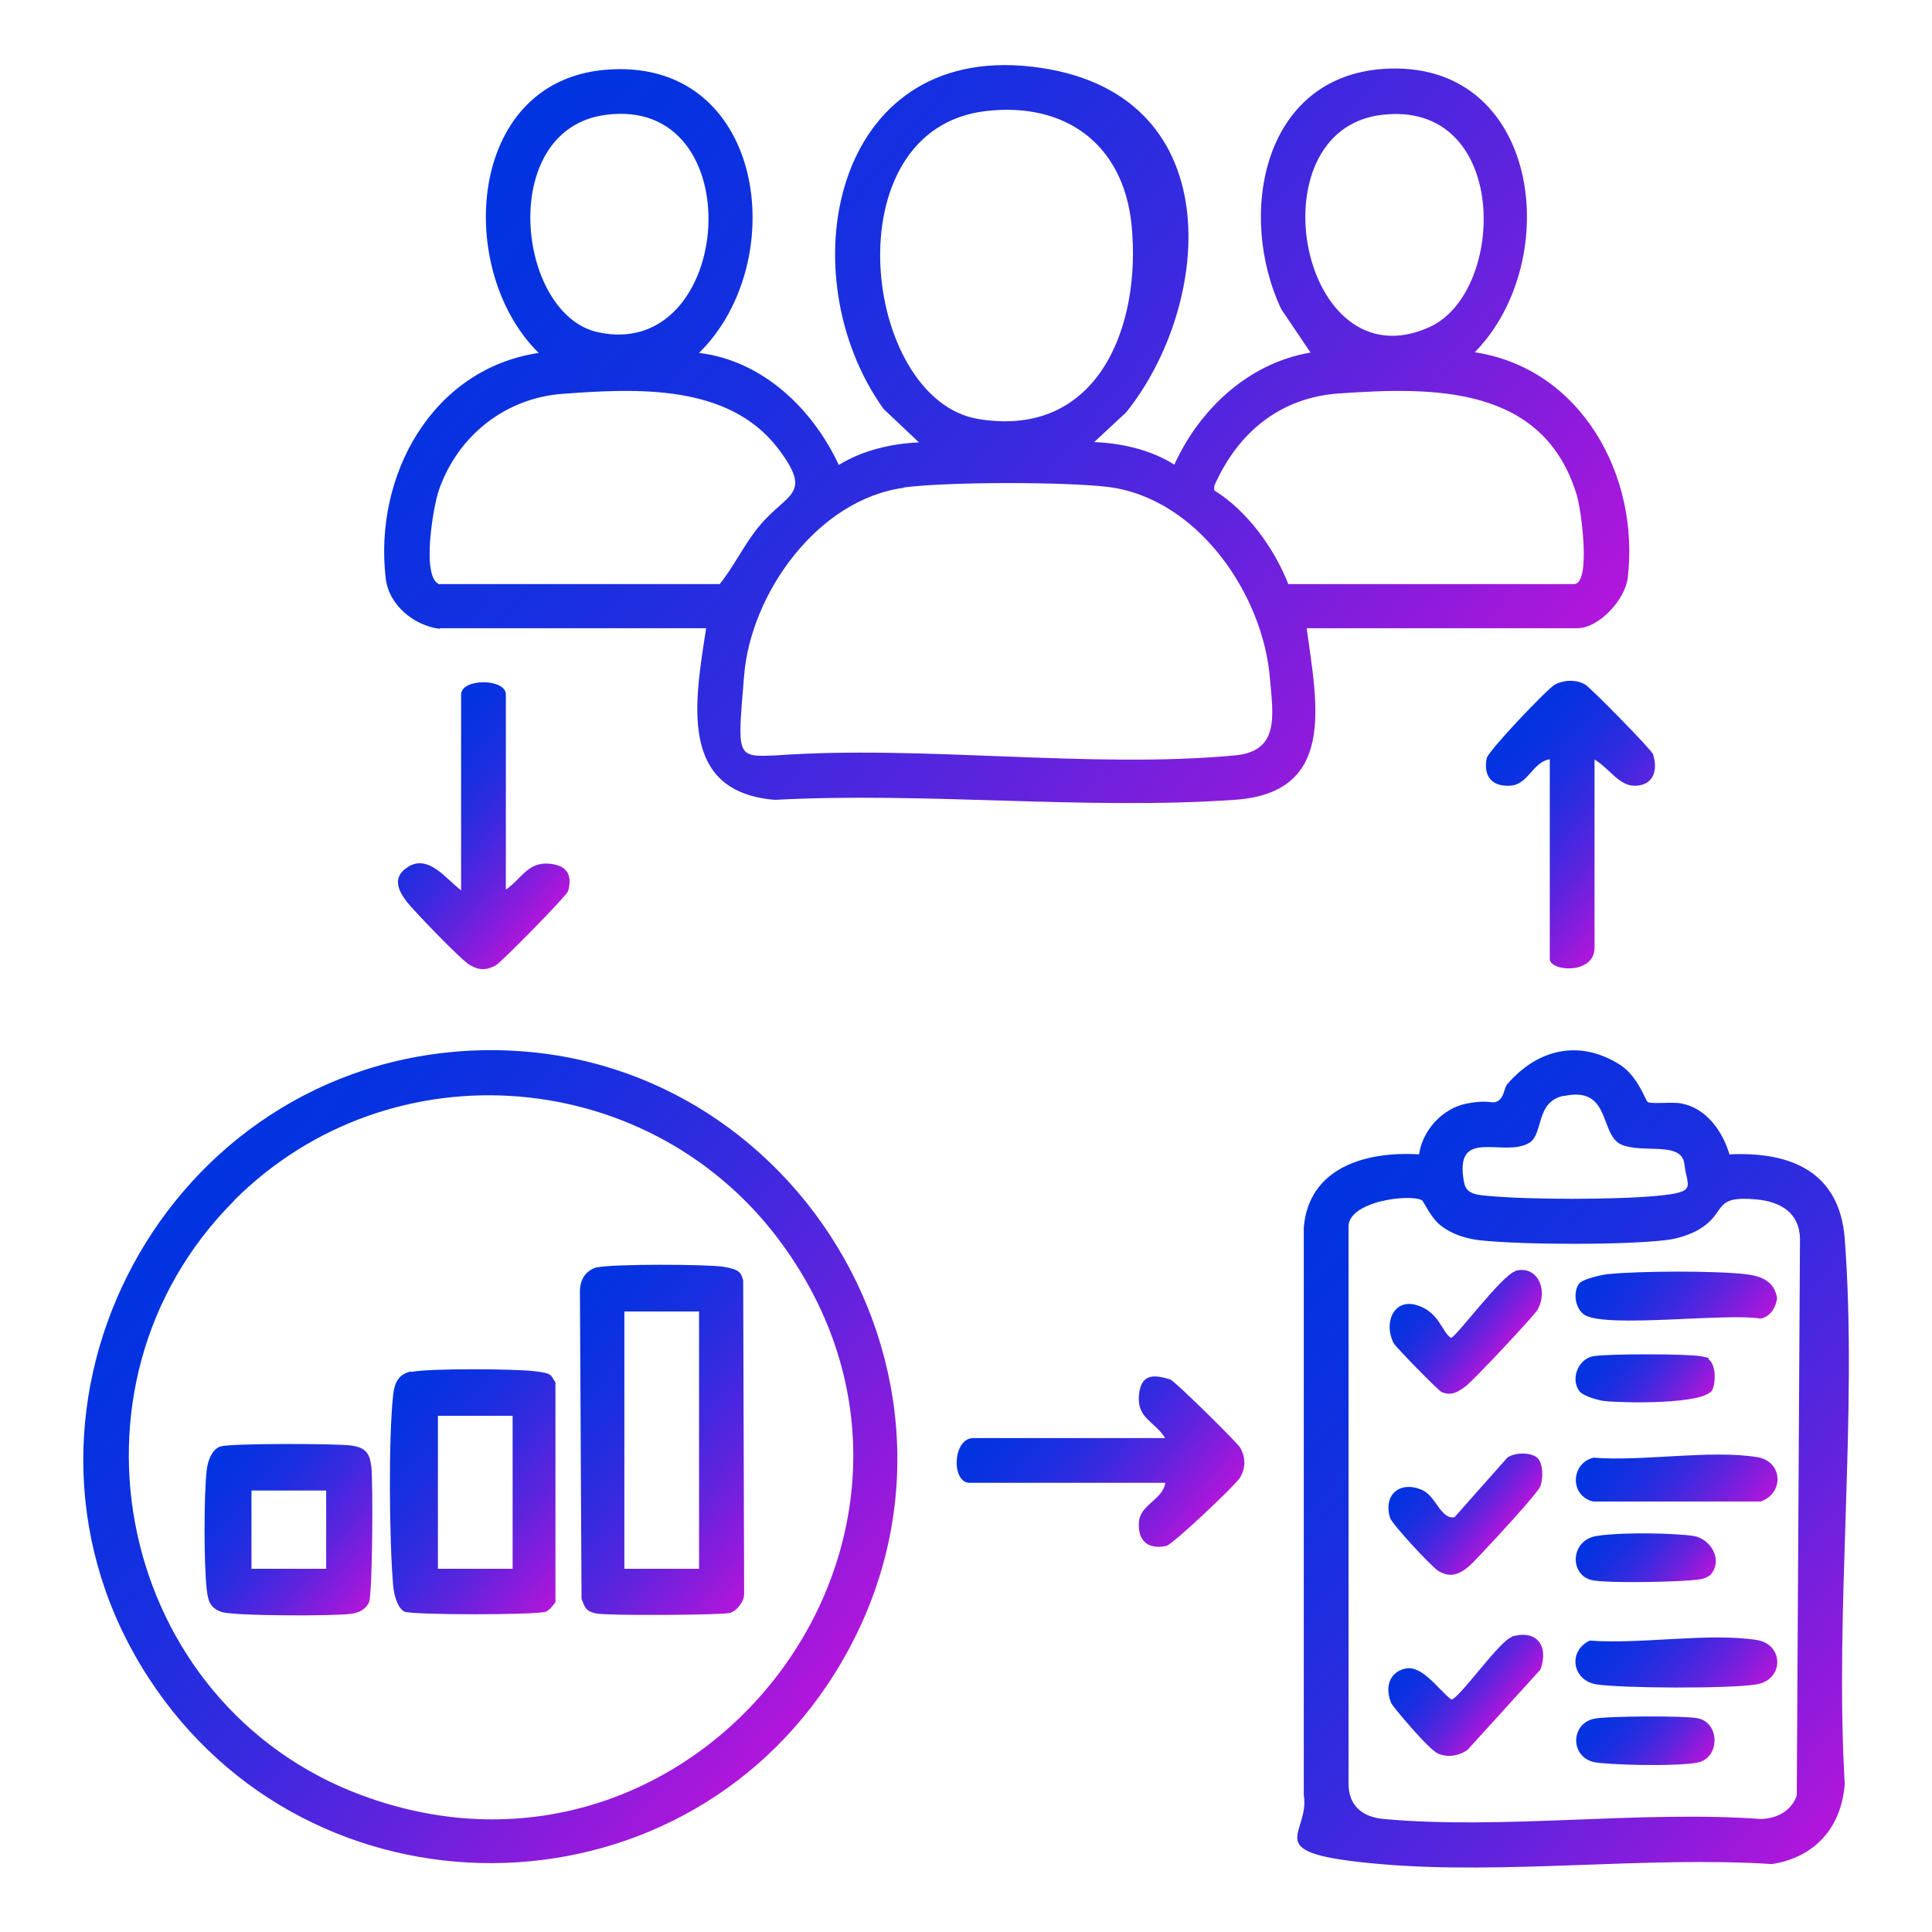
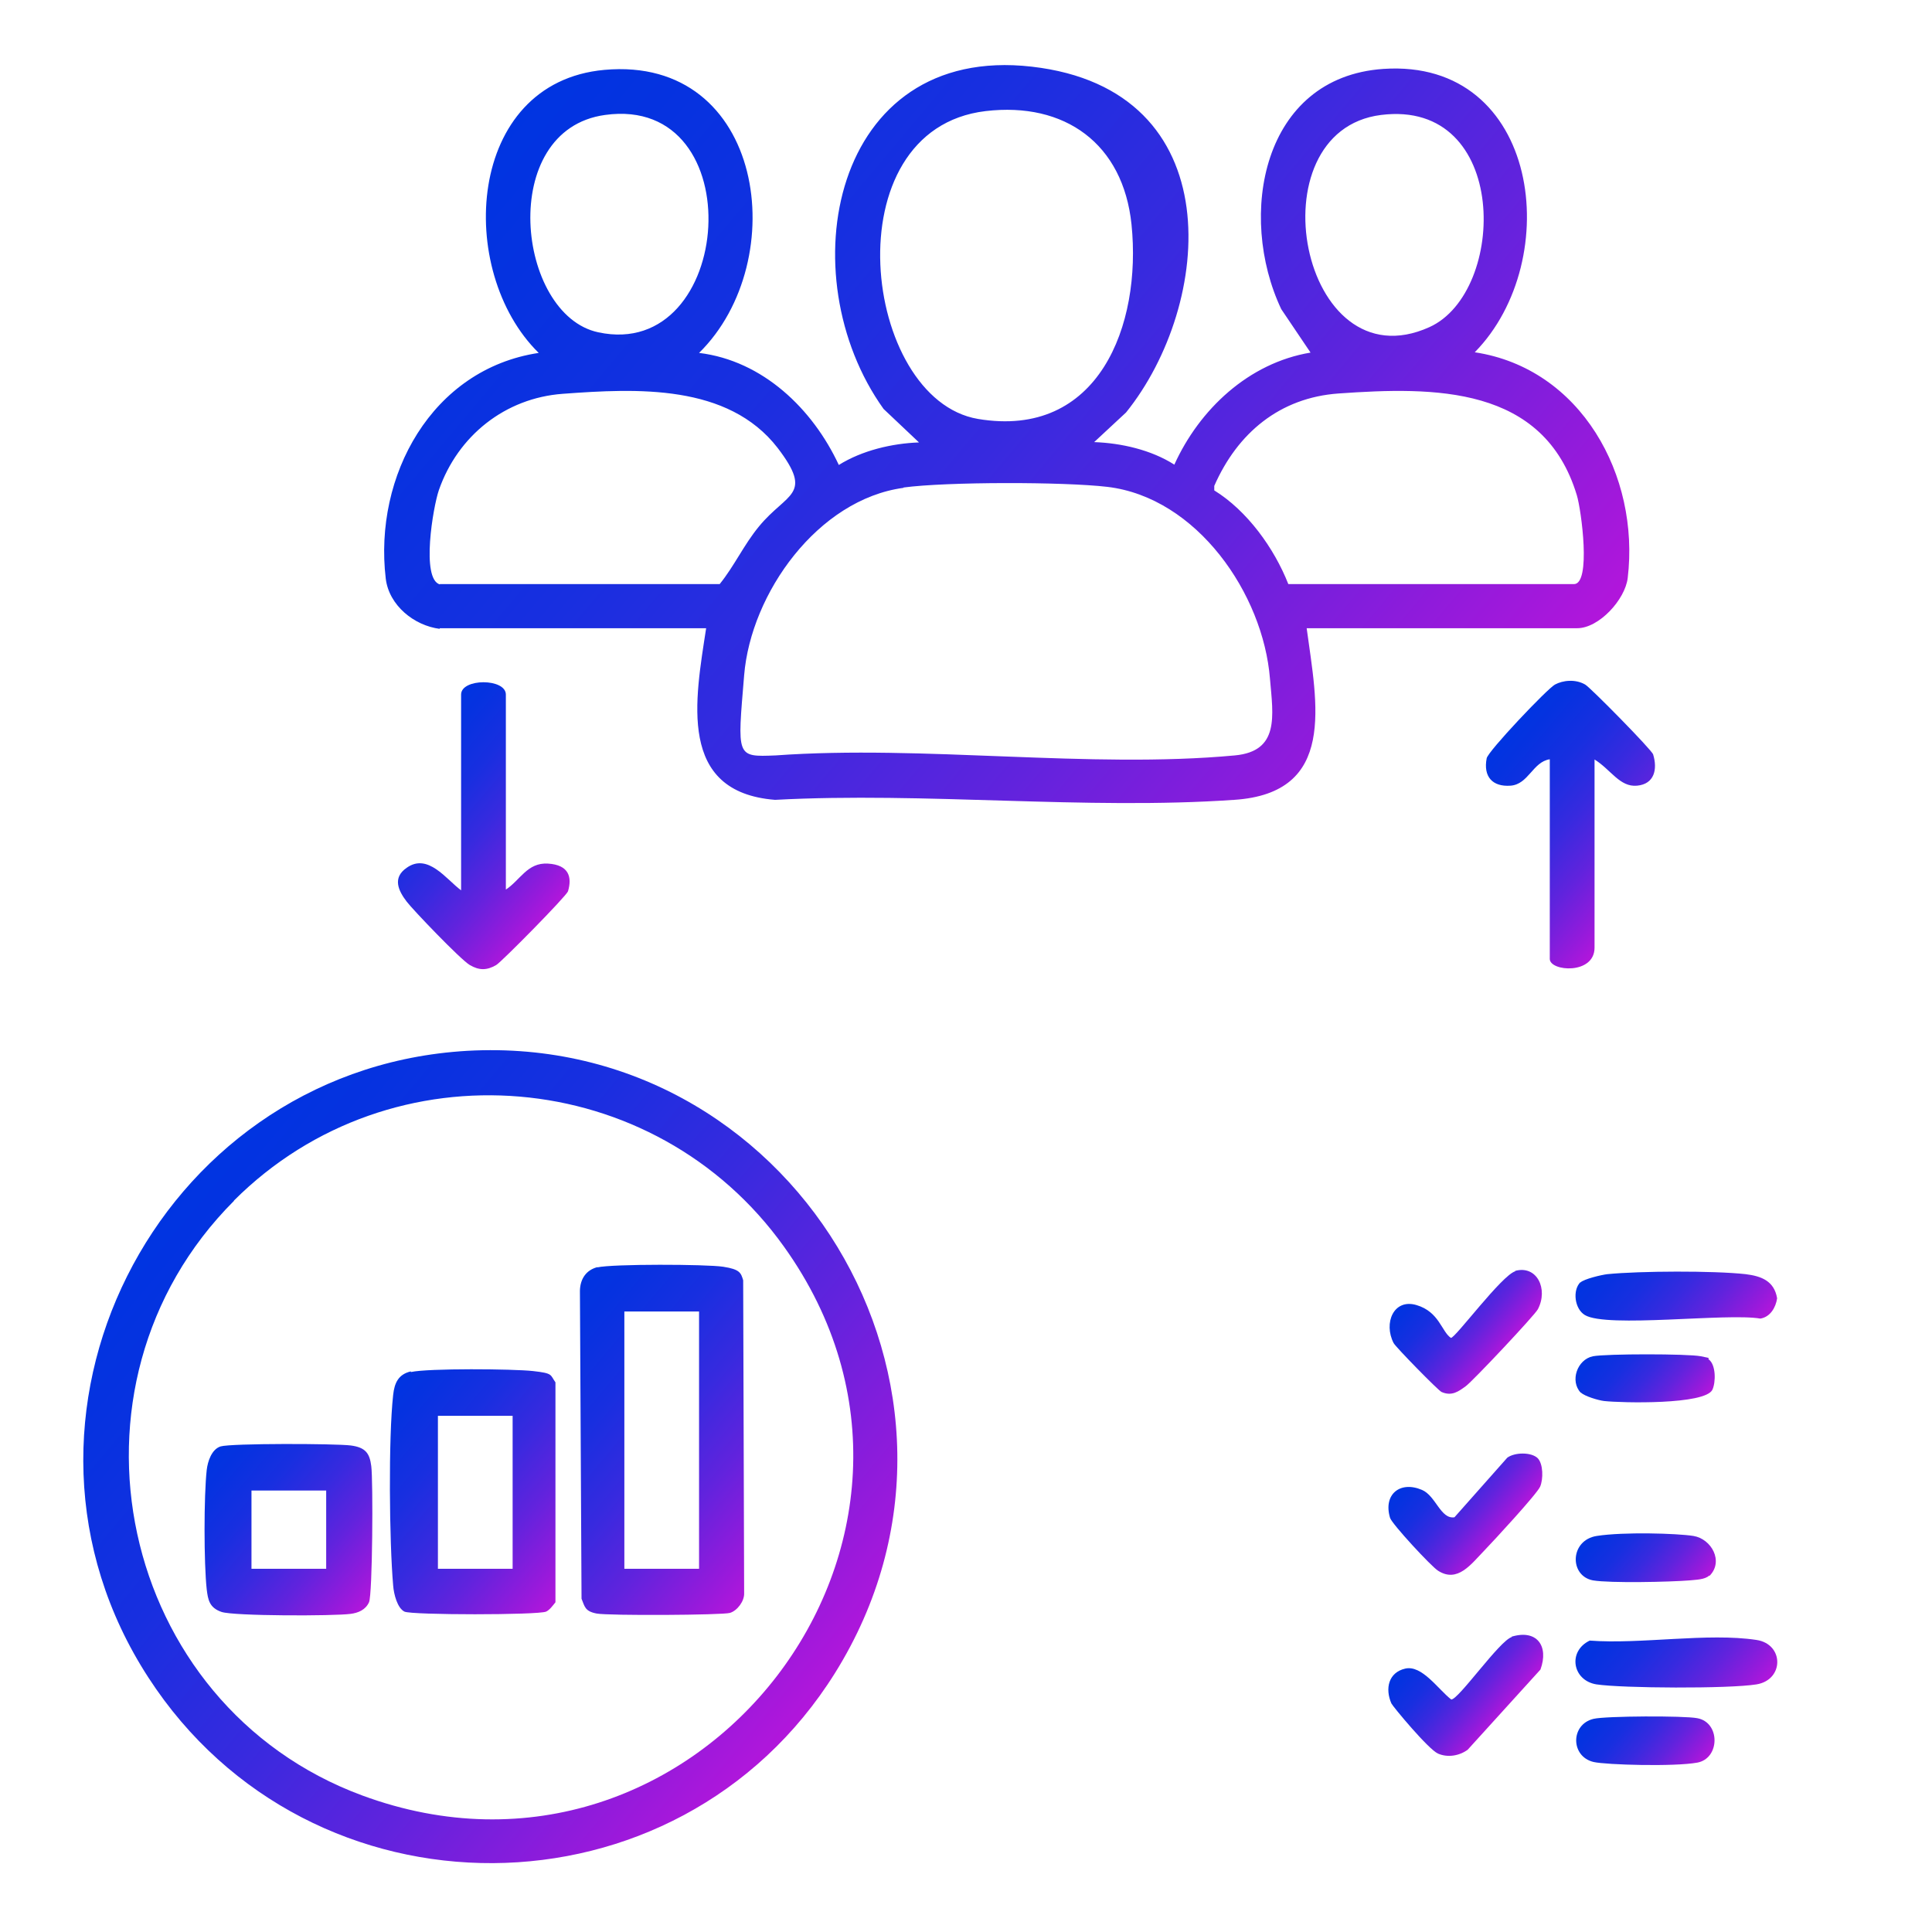
<svg xmlns="http://www.w3.org/2000/svg" xmlns:xlink="http://www.w3.org/1999/xlink" id="Layer_1" version="1.1" viewBox="0 0 600 600">
  <defs>
    <style>
      .st0 {
        fill: url(#linear-gradient2);
      }

      .st1 {
        fill: url(#linear-gradient1);
      }

      .st2 {
        fill: url(#linear-gradient9);
      }

      .st3 {
        fill: url(#linear-gradient3);
      }

      .st4 {
        fill: url(#linear-gradient6);
      }

      .st5 {
        fill: url(#linear-gradient8);
      }

      .st6 {
        fill: url(#linear-gradient7);
      }

      .st7 {
        fill: url(#linear-gradient5);
      }

      .st8 {
        fill: url(#linear-gradient4);
      }

      .st9 {
        fill: url(#linear-gradient13);
      }

      .st10 {
        fill: url(#linear-gradient12);
      }

      .st11 {
        fill: url(#linear-gradient15);
      }

      .st12 {
        fill: url(#linear-gradient16);
      }

      .st13 {
        fill: url(#linear-gradient11);
      }

      .st14 {
        fill: url(#linear-gradient10);
      }

      .st15 {
        fill: url(#linear-gradient17);
      }

      .st16 {
        fill: url(#linear-gradient14);
      }

      .st17 {
        fill: url(#linear-gradient);
      }
    </style>
    <linearGradient id="linear-gradient" x1="178.5" y1="14.6" x2="453.5" y2="245.5" gradientUnits="userSpaceOnUse">
      <stop offset="0" stop-color="#0034e1" />
      <stop offset=".1" stop-color="#0632e0" />
      <stop offset=".3" stop-color="#182fe0" />
      <stop offset=".5" stop-color="#372adf" />
      <stop offset=".7" stop-color="#6123dd" />
      <stop offset=".9" stop-color="#961adb" />
      <stop offset="1" stop-color="#b216db" />
    </linearGradient>
    <linearGradient id="linear-gradient1" x1="392.7" y1="388.6" x2="584.2" y2="549.2" xlink:href="#linear-gradient" />
    <linearGradient id="linear-gradient2" x1="55.6" y1="371.5" x2="249" y2="533.8" xlink:href="#linear-gradient" />
    <linearGradient id="linear-gradient3" x1="462" y1="234.7" x2="511.9" y2="276.7" xlink:href="#linear-gradient" />
    <linearGradient id="linear-gradient4" x1="314.4" y1="429.9" x2="370.3" y2="476.8" xlink:href="#linear-gradient" />
    <linearGradient id="linear-gradient5" x1="125.6" y1="235.3" x2="175.8" y2="277.5" xlink:href="#linear-gradient" />
    <linearGradient id="linear-gradient6" x1="441.5" y1="509.7" x2="467.4" y2="531.5" xlink:href="#linear-gradient" />
    <linearGradient id="linear-gradient7" x1="441.6" y1="453.1" x2="467.6" y2="474.9" xlink:href="#linear-gradient" />
    <linearGradient id="linear-gradient8" x1="441.6" y1="396.9" x2="467.6" y2="418.7" xlink:href="#linear-gradient" />
    <linearGradient id="linear-gradient9" x1="501" y1="443.1" x2="540.2" y2="476" xlink:href="#linear-gradient" />
    <linearGradient id="linear-gradient10" x1="500.9" y1="499.6" x2="540.2" y2="532.6" xlink:href="#linear-gradient" />
    <linearGradient id="linear-gradient11" x1="500.7" y1="386.6" x2="540" y2="419.5" xlink:href="#linear-gradient" />
    <linearGradient id="linear-gradient12" x1="496.9" y1="472.4" x2="525.1" y2="496.1" xlink:href="#linear-gradient" />
    <linearGradient id="linear-gradient13" x1="497.2" y1="416" x2="525.2" y2="439.5" xlink:href="#linear-gradient" />
    <linearGradient id="linear-gradient14" x1="497.1" y1="528.8" x2="525" y2="552.2" xlink:href="#linear-gradient" />
    <linearGradient id="linear-gradient15" x1="166.2" y1="414.3" x2="245" y2="480.4" xlink:href="#linear-gradient" />
    <linearGradient id="linear-gradient16" x1="116.2" y1="437.3" x2="179" y2="490" xlink:href="#linear-gradient" />
    <linearGradient id="linear-gradient17" x1="64.1" y1="453.4" x2="115.6" y2="496.7" xlink:href="#linear-gradient" />
  </defs>
  <path class="st17" d="M136.6,195.3c-8-1-15.8-7.3-16.8-15.6-3.8-31.9,14.3-65.1,47.5-70.1-25.9-25.4-22.6-84,20.4-87.9,49.8-4.5,58.5,59.3,29.4,87.9,19.8,2.4,35.3,17.4,43.4,34.8,7.2-4.5,16.5-6.7,24.9-7l-11-10.4c-29.6-41.3-16.2-113.4,46-106.3s56.3,73.9,29.3,107.4l-9.9,9.2c8.4.3,17.7,2.4,24.9,7,7.8-17.2,23.1-31.6,42.3-34.8l-9.1-13.5c-13.7-29-6-72,31.7-74.6,48.7-3.3,56.5,59.4,28.4,88,33,5,51.3,38.3,47.5,70.1-.8,6.7-8.9,15.6-15.7,15.6h-84c3.2,23.6,9.4,51.2-22.5,53.3-46.2,3.2-96-2.5-142.6,0-30.4-2.4-24.8-31.1-21.4-53.3h-82.8ZM306.1,34.5c-48.1,5.7-38.3,89.5-2.4,95.6,37.5,6.3,50.9-29.1,47.7-60.4-2.6-25.1-20.7-38.1-45.3-35.2ZM187.9,35.7c-33.6,4.6-27.5,62.1-2.1,67.5,42.3,9.1,48.1-73.9,2.1-67.5ZM428.9,35.7c-39.9,5-25.1,84,15,65.9,24.2-10.9,25-70.9-15-65.9ZM136.6,181.4h86.9c4.6-5.7,7.5-12.2,12.2-17.9,8.7-10.6,17.1-9.6,5.8-24.4-15.4-19.9-43.7-18.5-66.7-16.8-17.9,1.3-32.6,13-38.5,29.9-1.8,5.2-5.6,27.6.3,29.3ZM400.2,181.4h88.6c5.4,0,2.3-23,.9-27.6-10.3-34.1-44.3-33.7-74-31.6-18.3,1.3-31.4,12.3-38.6,28.7v1.4c10.2,6.3,18.6,17.9,23,29.1ZM280.6,151.5c-26.6,3.6-47.4,32.7-49.5,58.2s-2.6,25.4,9.8,24.9c45.9-3.3,97.4,4.2,142.6,0,13.9-1.3,11.9-12.2,10.9-23.8-2.1-26.4-22.7-56.3-50.5-59.6-13.6-1.6-49.9-1.6-63.3.2Z" />
-   <path class="st1" d="M511.6,342.2c1.3.8,7.7-.1,10.6.5,7.8,1.5,12.8,8.7,14.9,15.8,19.1-.9,34.2,5.4,35.8,26.2,4.1,54.6-3.2,114.1,0,169.3-1,13.5-9.2,22.8-22.6,24.9-39.3-2.5-82.9,3.4-121.7,0s-21.6-8.7-23.7-21.5v-176.2c1.6-18.8,19.5-23.7,35.8-22.7,1.1-7.6,7.4-14.4,14.9-15.8s7.6.4,9.6-.8,1.8-3.8,2.9-5.2c9.4-10.9,22.3-14,34.9-6.1,5.7,3.6,8,11.2,8.7,11.6ZM485.6,340.3c-8.9,1.9-6.1,12-10.8,14.7-8,4.6-23.5-5.3-20.1,12.3.7,3.7,4.3,3.8,7.5,4.1,13.1,1.2,39.1,1.2,52.2,0s9.5-2.7,8.7-9.9-12.9-3.2-19.5-6c-7-3-3.1-18.4-18-15.1ZM441.7,372.8c-3.8-2.2-23.5.3-22.9,8.5v172.6c0,6.9,4.3,10.4,10.9,11,37.1,3.4,79.4-2.7,117.1,0,5-.1,9.6-2.5,11.2-7.3l1-173c-.2-8-6.1-11.4-13.4-12.1-14-1.3-9.1,3.8-17.6,9.1-2.9,1.8-7,3.1-10.4,3.5-13,1.6-44.6,1.5-57.8.1-4.6-.5-9-1.9-12.6-4.8-2.7-2.1-5.2-7.4-5.6-7.7Z" />
  <path class="st0" d="M142.7,326.5c102.6-7.6,171.5,105.2,116.6,193.1-48.9,78.2-163.1,78.7-213.2,1.4-52.1-80.2,2.2-187.4,96.7-194.5ZM72.7,372.9c-57.5,57.5-36,156.7,39.8,184.7,104,38.4,195.5-80.2,131-170.4-40.1-56.2-121.8-63.4-170.9-14.3Z" />
  <path class="st3" d="M495.2,235.8v58.5c0,8.5-13.9,7.4-13.9,3.5v-62c-5.3.8-6.6,7.8-12.2,8.2s-8.5-2.8-7.4-8.5c.4-2.2,18.8-21.6,21.2-22.9s6.3-1.8,9.4,0c1.6.9,20.7,20.3,21.1,21.7,1.4,4.6.4,9.2-5,9.7s-8.1-5-13.3-8.2Z" />
-   <path class="st8" d="M361.9,446.7c-3.2-5.3-8.8-6.1-8.2-13.3s5.1-6.4,9.7-5c1.4.4,20.8,19.6,21.7,21.1,1.8,3.1,1.8,6.3,0,9.4-1.4,2.3-20.8,20.7-22.9,21.2-5.7,1.2-8.9-1.6-8.5-7.4.4-5.5,7.4-6.9,8.2-12.2h-60.8c-5.7,0-5.3-13.9,1.2-13.9h59.7Z" />
  <path class="st7" d="M156.9,276.4c4.7-3,6.8-8.6,13.3-8.2s7.5,4.2,6.2,8.6c-.5,1.5-20.7,22-22.3,22.9-2.9,1.7-5.3,1.7-8.2,0s-17.9-17.4-19.6-19.7c-2.6-3.4-4.5-7.4,0-10.5,6.6-4.7,12.3,3.6,16.9,7v-60.8c0-5.1,13.9-5.1,13.9,0v60.8Z" />
  <path class="st4" d="M469.4,508.3c7.8-2.4,11.7,2.8,9,10.2l-22.6,24.9c-2.6,1.9-6.2,2.5-9.2,1.2s-14.1-14.7-14.5-15.6c-2-4.6-.9-9.6,4.3-10.8s10.2,6.4,14.3,9.6c2.3,0,15-18.3,18.8-19.4Z" />
  <path class="st6" d="M477.5,452.8c1.8,1.8,1.8,6.6.8,8.9s-14.6,17-17.3,19.8c-4.1,4.2-8.3,10.2-14.4,6.3-2.2-1.4-14.3-14.5-14.9-16.4-2.2-7.3,3.1-11.6,9.9-8.7,4.3,1.8,5.8,9.2,10.1,8.5l16.4-18.5c2.3-1.7,7.5-1.8,9.5.2Z" />
  <path class="st5" d="M470.5,394.7c6.8-1.9,10.4,5.6,7.1,11.9-1,1.9-20.2,22.3-22.4,23.9s-4.3,3.2-7.5,1.8c-1-.4-14.3-14-14.9-15.2-3.2-6.2,0-13.9,7.1-11.8s7.8,8.3,10.7,10.2c1.4,0,15.8-19.5,20-20.7Z" />
-   <path class="st2" d="M494.9,452.7c15.4,1.2,35.9-2.5,50.7-.2,8.2,1.3,8.5,11.3,1.2,13.8h-52.1c-7.4-1.9-6.8-12,.2-13.6Z" />
  <path class="st14" d="M493.7,509.5c15.8,1.2,36.7-2.5,51.8-.2,8.6,1.3,8.6,12.4,0,13.8s-41.8,1.2-49.7,0c-7.5-1.2-9-10.3-2.1-13.6Z" />
-   <path class="st13" d="M490.8,398.3c1.1-1.1,6.6-2.4,8.4-2.6,10.1-1,32.9-1.1,42.9,0,4.9.6,8.9,2.1,9.8,7.5-.4,2.8-2.1,5.8-5.2,6.3-10.3-1.8-47.7,3-54.5-1.1-3.2-1.9-3.9-7.7-1.4-10.2Z" />
+   <path class="st13" d="M490.8,398.3c1.1-1.1,6.6-2.4,8.4-2.6,10.1-1,32.9-1.1,42.9,0,4.9.6,8.9,2.1,9.8,7.5-.4,2.8-2.1,5.8-5.2,6.3-10.3-1.8-47.7,3-54.5-1.1-3.2-1.9-3.9-7.7-1.4-10.2" />
  <path class="st10" d="M530.8,489.3c-1.3,1.3-4.3,1.3-6,1.5-6.2.5-24.7.9-30.1,0-7.4-1.4-7.2-12.5,1.2-13.8s24.9-.8,30,0c5.6.9,9.5,7.9,5,12.4Z" />
  <path class="st9" d="M490.9,432.5c-3.4-3.6-1.1-10.3,3.8-11.3,4.1-.8,29.5-.8,33.5,0s1.8.4,2.5,1c2.2,1.7,2.2,7,1.1,9.4-2.3,4.7-28.2,4.1-33.6,3.5-1.8-.2-6.1-1.5-7.2-2.6Z" />
  <path class="st16" d="M494.9,533.8c3.8-.9,28.2-1,32.2-.2,7.2,1.3,7.1,12.5,0,13.8s-28.3.7-32.2-.2c-7.2-1.7-7.2-11.7,0-13.4Z" />
  <path class="st11" d="M185.5,393.6c4.7-1.1,33.9-1,39.1-.2s5.5,1.9,6.2,4.2l.3,97.2c.1,2.4-2.1,5.4-4.4,6.1s-37.7.9-41.4.2-3.7-2.2-4.7-4.6l-.5-95.7c.1-3.6,1.9-6.4,5.5-7.3ZM217.1,407.3h-23.2v79.9h23.2v-79.9Z" />
  <path class="st12" d="M127.6,426.1c5.3-1.2,31.8-1,38-.3s5.2,1.1,6.9,3.5v68.3c-.8,1-1.8,2.4-2.9,2.9-2.5,1.1-41.8,1.1-44,0s-3.3-5.4-3.5-8.1c-1.2-13.7-1.5-45.8,0-59.2.4-3.7,1.6-6.4,5.5-7.3ZM159.2,439.7h-23.2v47.5h23.2v-47.5Z" />
  <path class="st15" d="M68.5,449.2c3.3-1,35.7-.9,40.4-.3s5.9,2.5,6.4,6.4c.6,4.6.4,39.9-.7,42.3s-3.4,3.3-5.7,3.6c-5.1.7-36.3.7-40.1-.6s-4.2-3.8-4.6-7c-.9-8-.9-29.1,0-37.1.3-2.6,1.5-6.4,4.3-7.3ZM101.3,462.9h-23.2v24.3h23.2v-24.3Z" />
</svg>